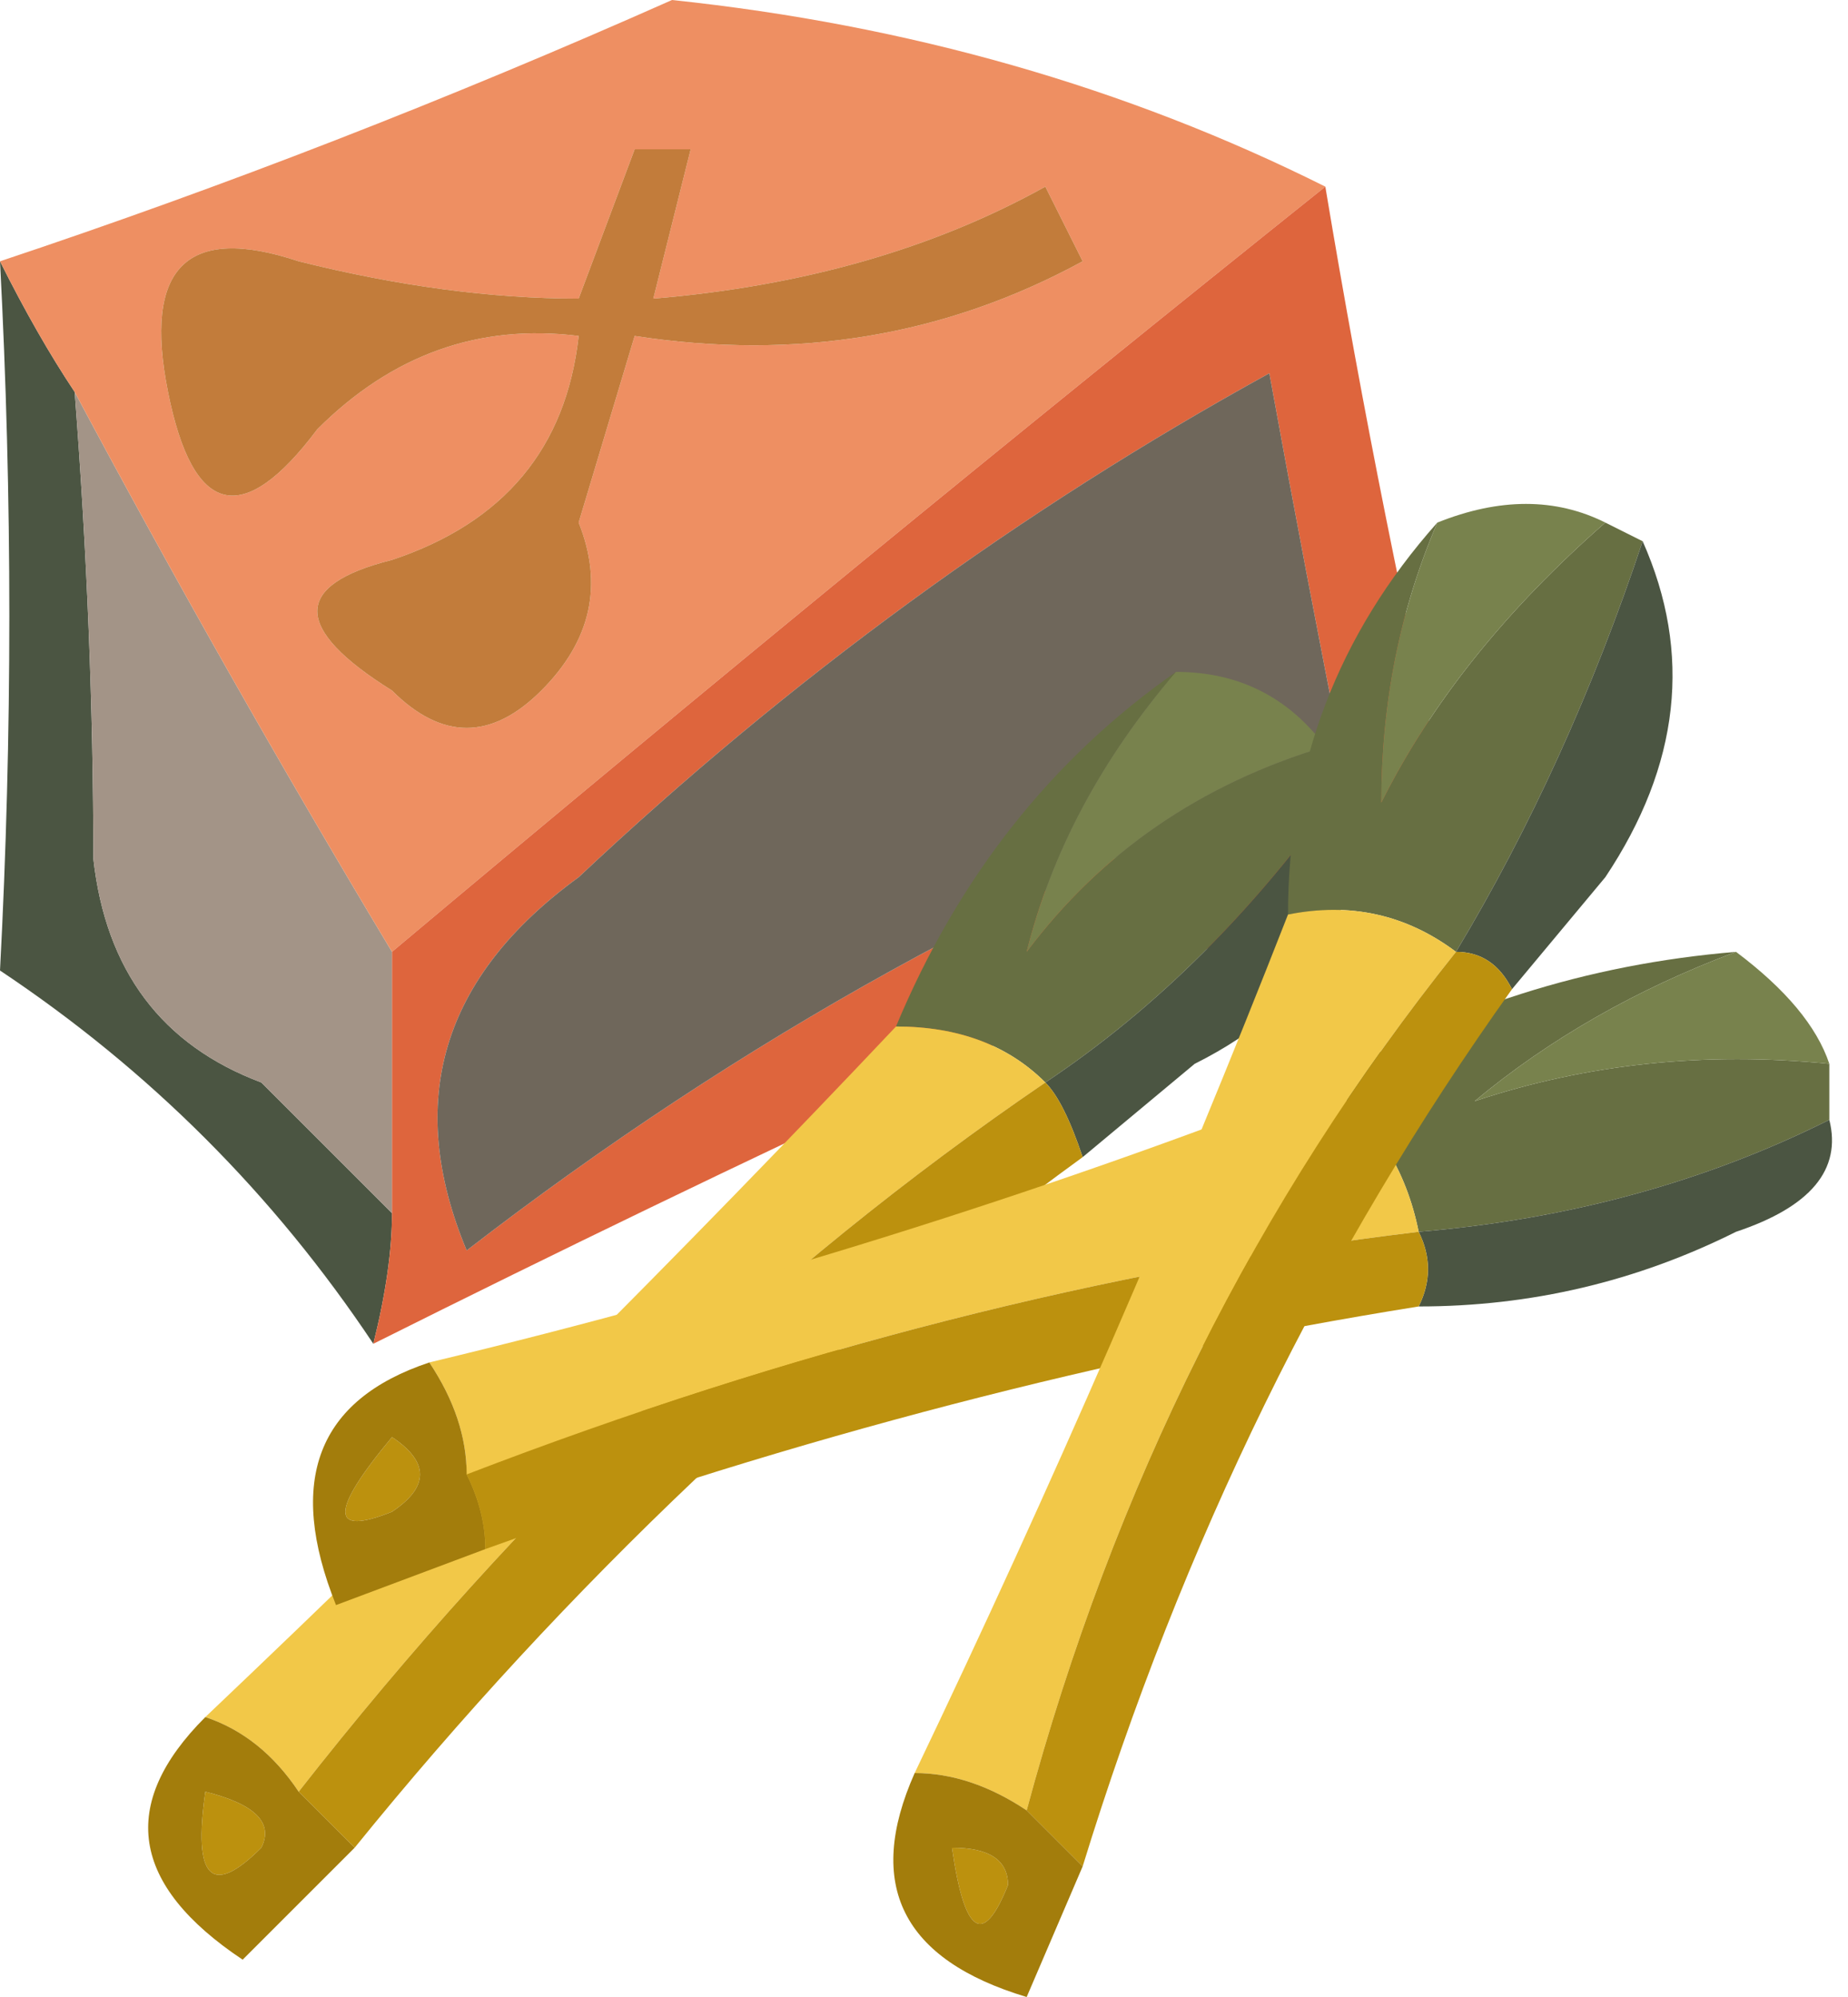
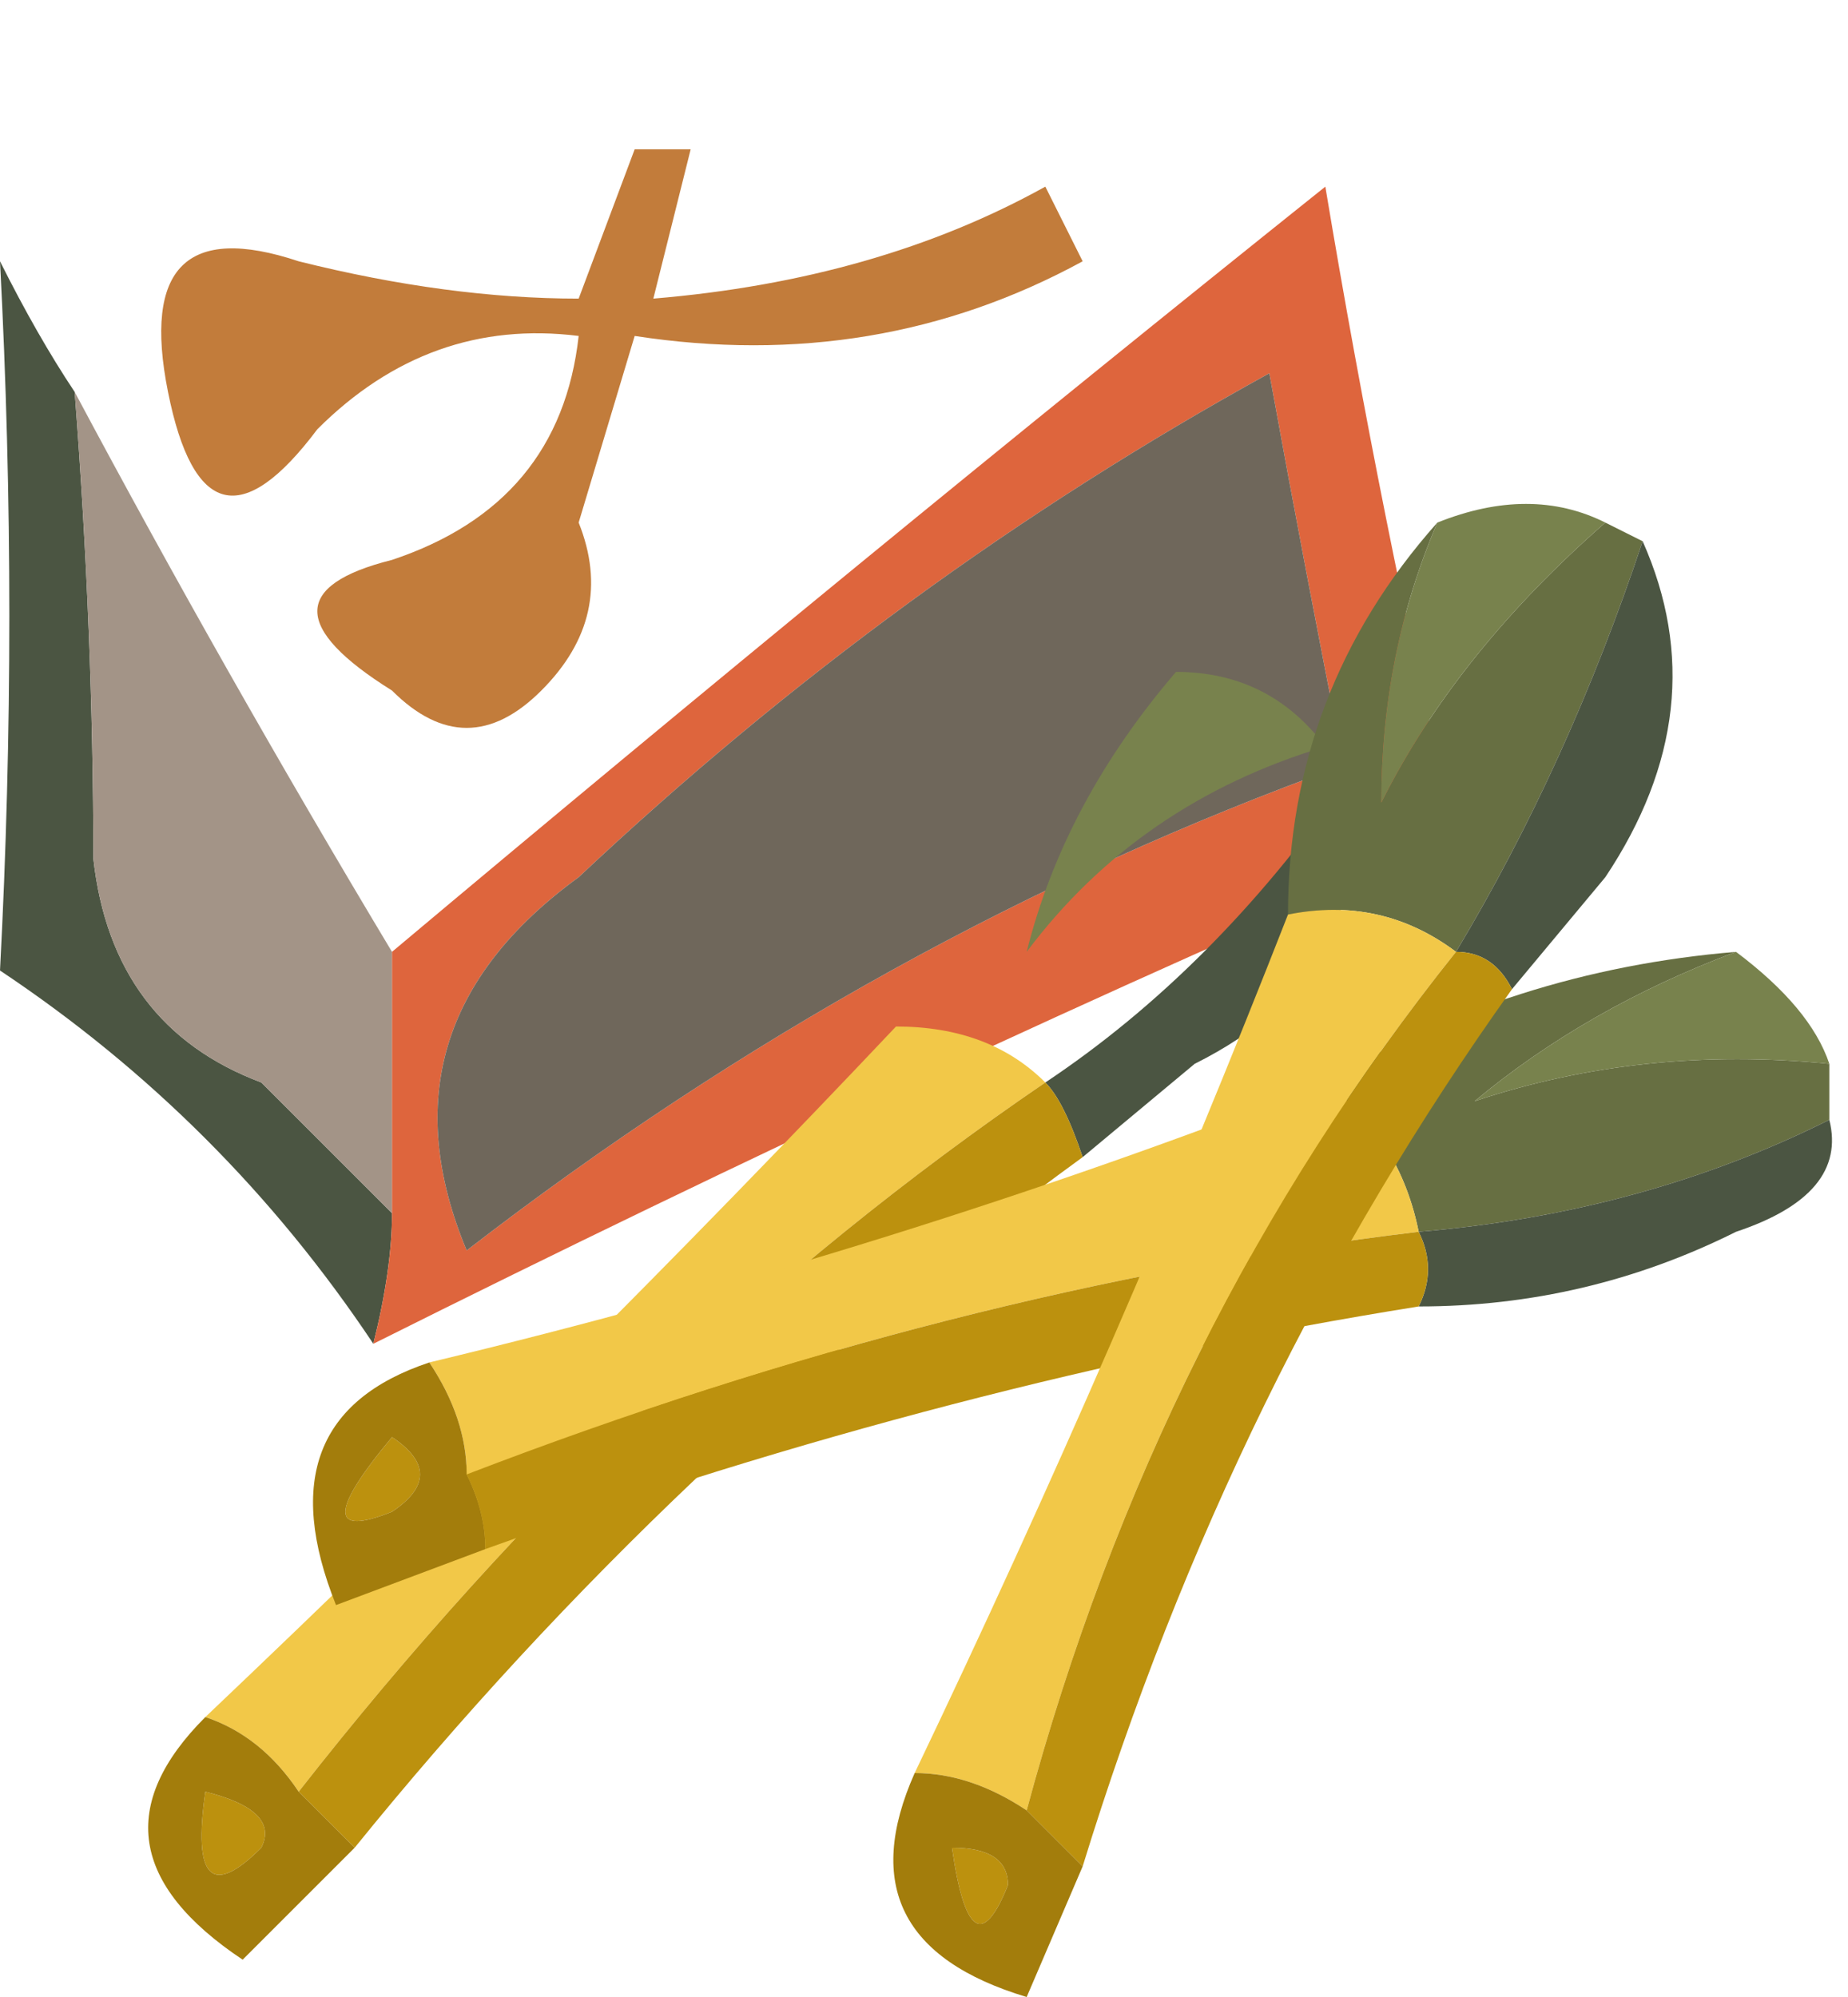
<svg xmlns="http://www.w3.org/2000/svg" height="5.35px" width="4.95px">
  <g transform="matrix(1.0, 0.0, 0.0, 1.0, 2.75, 2.75)">
    <path d="M-1.7 0.5 Q-1.7 0.65 -1.75 0.85 -2.15 0.25 -2.75 -0.15 -2.7 -1.1 -2.75 -2.05 -2.65 -1.85 -2.55 -1.7 -2.5 -1.05 -2.5 -0.45 -2.45 0.0 -2.05 0.15 L-1.7 0.5" fill="#4b5542" fill-rule="evenodd" stroke="none" />
    <path d="M-1.7 -0.2 L-1.7 0.5 -2.05 0.15 Q-2.45 0.0 -2.5 -0.45 -2.5 -1.05 -2.55 -1.7 -2.15 -0.95 -1.7 -0.2" fill="#a39487" fill-rule="evenodd" stroke="none" />
-     <path d="M0.15 -2.05 L0.05 -2.25 Q-0.4 -2.0 -1.0 -1.95 -0.95 -2.15 -0.9 -2.35 L-1.05 -2.35 -1.2 -1.95 Q-1.55 -1.95 -1.95 -2.05 -2.4 -2.2 -2.3 -1.7 -2.2 -1.2 -1.9 -1.6 -1.6 -1.9 -1.2 -1.85 -1.25 -1.4 -1.7 -1.25 -2.1 -1.15 -1.7 -0.9 -1.5 -0.7 -1.3 -0.9 -1.1 -1.1 -1.2 -1.35 L-1.05 -1.85 Q-0.4 -1.75 0.15 -2.05 M0.8 -2.25 Q-0.45 -1.25 -1.7 -0.2 -2.15 -0.95 -2.55 -1.7 -2.65 -1.85 -2.75 -2.05 -1.85 -2.35 -0.95 -2.75 0.0 -2.65 0.8 -2.25" fill="#ee8f62" fill-rule="evenodd" stroke="none" />
    <path d="M0.65 -1.75 Q-0.35 -1.2 -1.2 -0.4 -1.75 0.0 -1.5 0.6 -0.4 -0.25 0.85 -0.7 0.75 -1.2 0.65 -1.75 M-1.7 -0.2 Q-0.45 -1.25 0.8 -2.25 0.95 -1.35 1.15 -0.5 -0.25 0.1 -1.75 0.85 -1.7 0.65 -1.7 0.5 L-1.7 -0.2" fill="#de653d" fill-rule="evenodd" stroke="none" />
    <path d="M0.15 -2.05 Q-0.4 -1.75 -1.05 -1.85 L-1.2 -1.35 Q-1.1 -1.1 -1.3 -0.9 -1.5 -0.7 -1.7 -0.9 -2.1 -1.15 -1.7 -1.25 -1.25 -1.4 -1.2 -1.85 -1.6 -1.9 -1.9 -1.6 -2.2 -1.2 -2.3 -1.7 -2.4 -2.2 -1.95 -2.05 -1.55 -1.95 -1.2 -1.95 L-1.05 -2.35 -0.9 -2.35 Q-0.95 -2.15 -1.0 -1.95 -0.4 -2.0 0.05 -2.25 L0.15 -2.05" fill="#c27c3b" fill-rule="evenodd" stroke="none" />
    <path d="M0.65 -1.75 Q0.75 -1.2 0.85 -0.7 -0.4 -0.25 -1.5 0.6 -1.75 0.0 -1.2 -0.4 -0.35 -1.2 0.65 -1.75" fill="#6f675b" fill-rule="evenodd" stroke="none" />
-     <path d="M0.8 -0.75 L0.85 -0.65 Q0.5 -0.15 0.05 0.15 -0.1 0.0 -0.35 0.0 -0.1 -0.6 0.4 -0.95 0.1 -0.6 0.0 -0.2 0.3 -0.6 0.8 -0.75" fill="#676f42" fill-rule="evenodd" stroke="none" />
    <path d="M0.85 -0.65 Q0.95 -0.15 0.45 0.1 L0.15 0.35 Q0.1 0.2 0.05 0.15 0.5 -0.15 0.85 -0.65" fill="#4b5542" fill-rule="evenodd" stroke="none" />
    <path d="M0.4 -0.95 Q0.65 -0.95 0.8 -0.75 0.3 -0.6 0.0 -0.2 0.1 -0.6 0.4 -0.95" fill="#78824d" fill-rule="evenodd" stroke="none" />
    <path d="M-2.2 1.85 Q-1.2 0.9 -0.35 0.0 -0.1 0.0 0.05 0.15 -1.05 0.9 -1.95 2.05 -2.05 1.9 -2.2 1.85" fill="#f2c848" fill-rule="evenodd" stroke="none" />
    <path d="M0.15 0.35 Q-0.95 1.15 -1.8 2.2 L-1.95 2.05 Q-1.05 0.9 0.05 0.15 0.1 0.2 0.15 0.35 M-2.2 2.05 Q-2.0 2.1 -2.05 2.2 -2.25 2.4 -2.2 2.05" fill="#bc910e" fill-rule="evenodd" stroke="none" />
    <path d="M-1.8 2.2 L-2.1 2.5 Q-2.55 2.2 -2.2 1.85 -2.05 1.9 -1.95 2.05 L-1.8 2.2 M-2.2 2.05 Q-2.25 2.4 -2.05 2.2 -2.0 2.1 -2.2 2.05" fill="#a37d0c" fill-rule="evenodd" stroke="none" />
    <path d="M2.15 0.25 Q1.65 0.5 1.05 0.55 1.0 0.3 0.8 0.15 1.3 -0.15 1.9 -0.2 1.5 -0.05 1.2 0.2 1.65 0.05 2.15 0.1 L2.15 0.25" fill="#676f42" fill-rule="evenodd" stroke="none" />
    <path d="M1.05 0.55 Q1.65 0.5 2.15 0.25 2.2 0.45 1.9 0.55 1.5 0.75 1.05 0.75 1.1 0.65 1.05 0.55" fill="#4b5542" fill-rule="evenodd" stroke="none" />
    <path d="M2.15 0.1 Q1.65 0.05 1.2 0.2 1.5 -0.05 1.9 -0.2 2.1 -0.05 2.15 0.1" fill="#78824d" fill-rule="evenodd" stroke="none" />
    <path d="M0.8 0.15 Q1.0 0.3 1.05 0.55 -0.2 0.7 -1.5 1.2 -1.5 1.05 -1.6 0.9 -0.35 0.6 0.8 0.15" fill="#f2c848" fill-rule="evenodd" stroke="none" />
    <path d="M1.05 0.55 Q1.1 0.65 1.05 0.75 -0.2 0.95 -1.45 1.4 -1.45 1.3 -1.5 1.2 -0.2 0.7 1.05 0.55 M-1.7 1.1 Q-1.55 1.2 -1.7 1.3 -1.95 1.4 -1.7 1.1" fill="#bc910e" fill-rule="evenodd" stroke="none" />
    <path d="M-1.45 1.4 L-1.85 1.55 Q-2.05 1.05 -1.6 0.9 -1.5 1.05 -1.5 1.2 -1.45 1.3 -1.45 1.4 M-1.7 1.1 Q-1.95 1.4 -1.7 1.3 -1.55 1.2 -1.7 1.1" fill="#a37d0c" fill-rule="evenodd" stroke="none" />
    <path d="M1.55 -1.35 L1.65 -1.3 Q1.45 -0.7 1.15 -0.2 0.95 -0.35 0.7 -0.3 0.7 -0.9 1.1 -1.35 0.95 -1.0 0.95 -0.6 1.15 -1.0 1.55 -1.35" fill="#676f42" fill-rule="evenodd" stroke="none" />
    <path d="M1.65 -1.3 Q1.85 -0.85 1.55 -0.4 L1.3 -0.1 Q1.25 -0.2 1.15 -0.2 1.45 -0.7 1.65 -1.3" fill="#4b5542" fill-rule="evenodd" stroke="none" />
    <path d="M1.1 -1.35 Q1.35 -1.45 1.55 -1.35 1.15 -1.0 0.95 -0.6 0.95 -1.0 1.1 -1.35" fill="#78824d" fill-rule="evenodd" stroke="none" />
    <path d="M-0.3 2.0 Q0.25 0.85 0.7 -0.3 0.95 -0.35 1.15 -0.2 0.35 0.8 0.0 2.1 -0.15 2.0 -0.3 2.0" fill="#f2c848" fill-rule="evenodd" stroke="none" />
    <path d="M1.3 -0.1 Q0.55 0.95 0.15 2.25 L0.0 2.1 Q0.35 0.8 1.15 -0.2 1.25 -0.2 1.3 -0.1 M-0.2 2.2 Q-0.05 2.2 -0.05 2.3 -0.15 2.55 -0.2 2.2" fill="#bc910e" fill-rule="evenodd" stroke="none" />
    <path d="M0.15 2.25 L0.0 2.6 Q-0.5 2.45 -0.3 2.0 -0.15 2.0 0.0 2.1 L0.15 2.25 M-0.2 2.2 Q-0.15 2.55 -0.05 2.3 -0.05 2.2 -0.2 2.2" fill="#a37d0c" fill-rule="evenodd" stroke="none" />
  </g>
</svg>